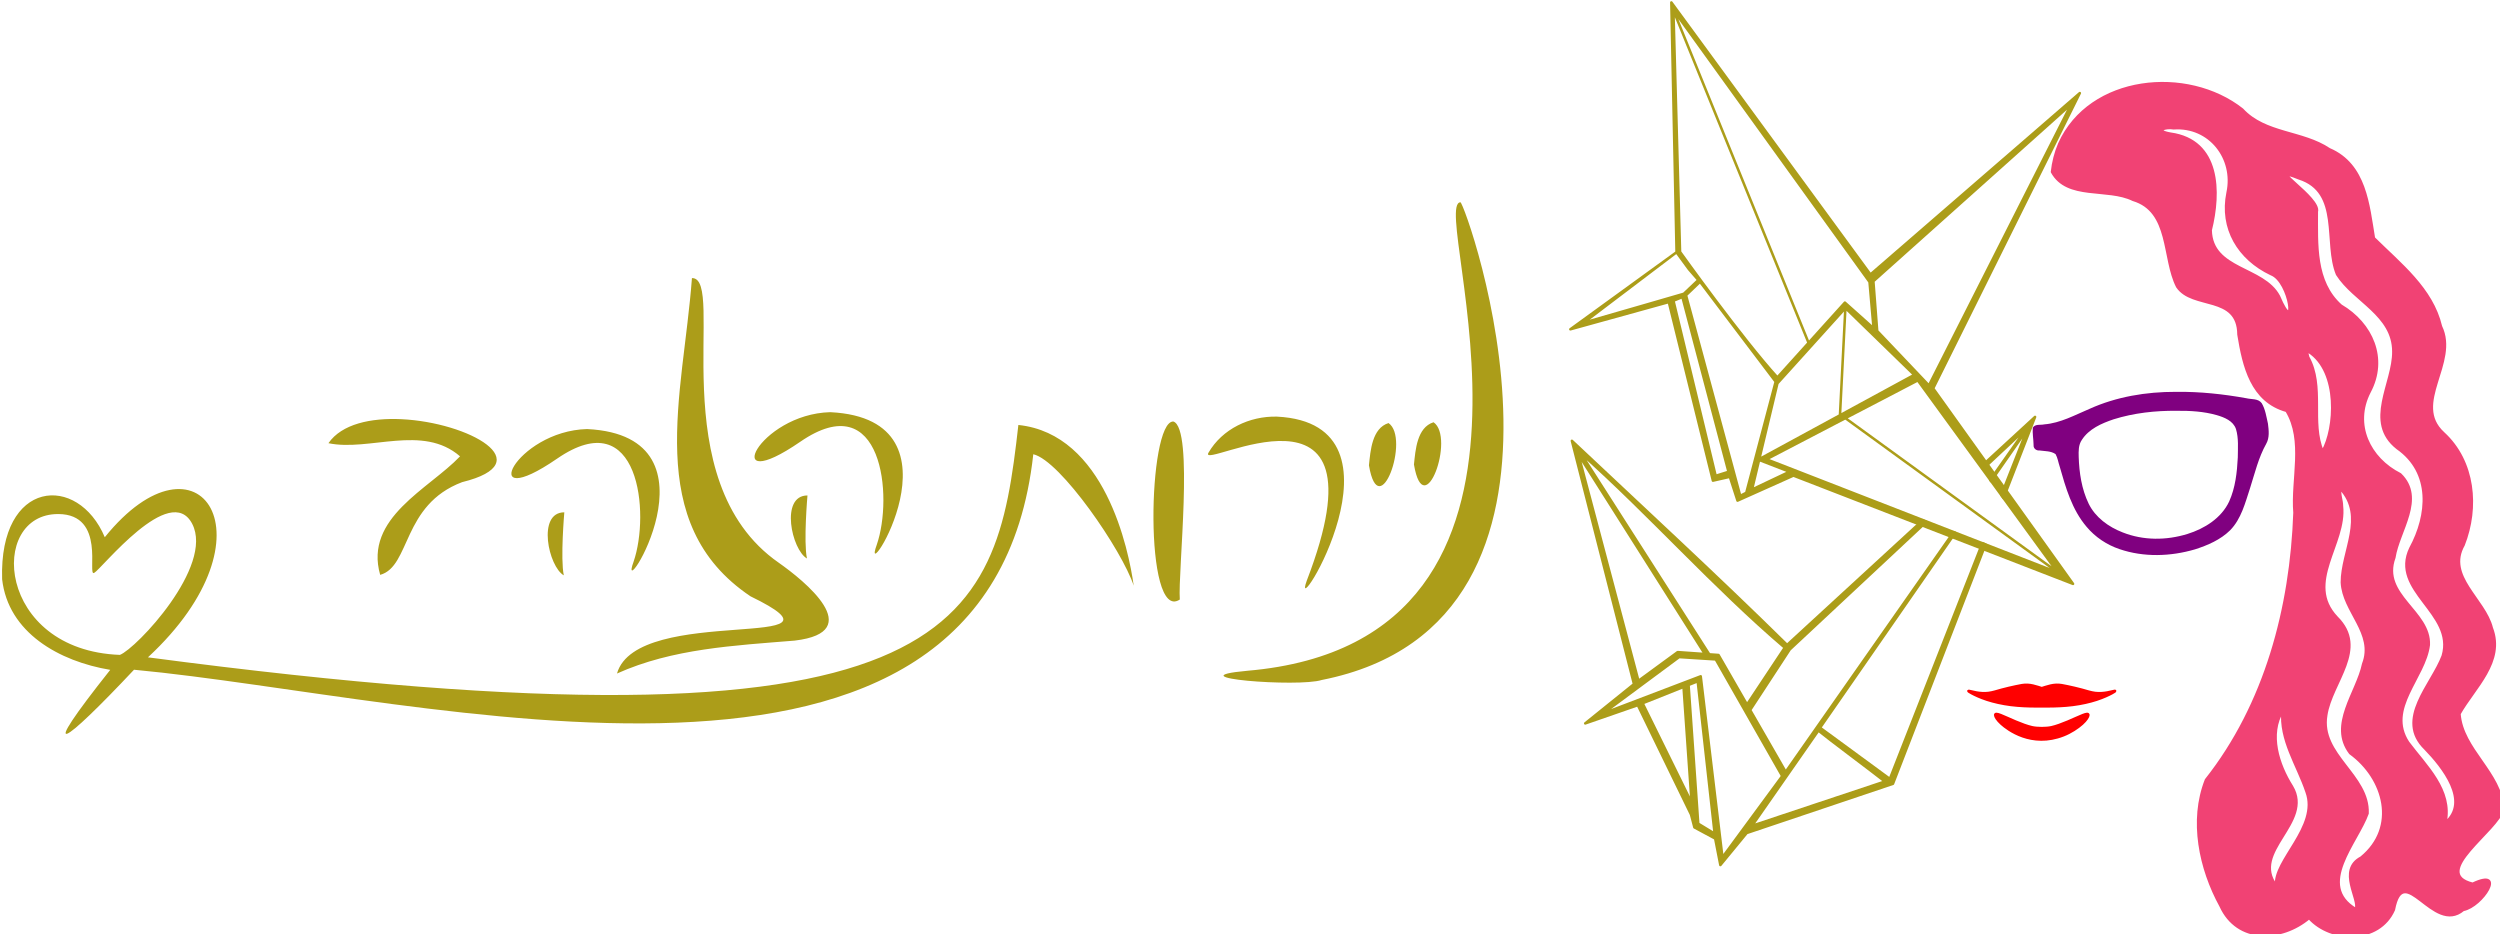
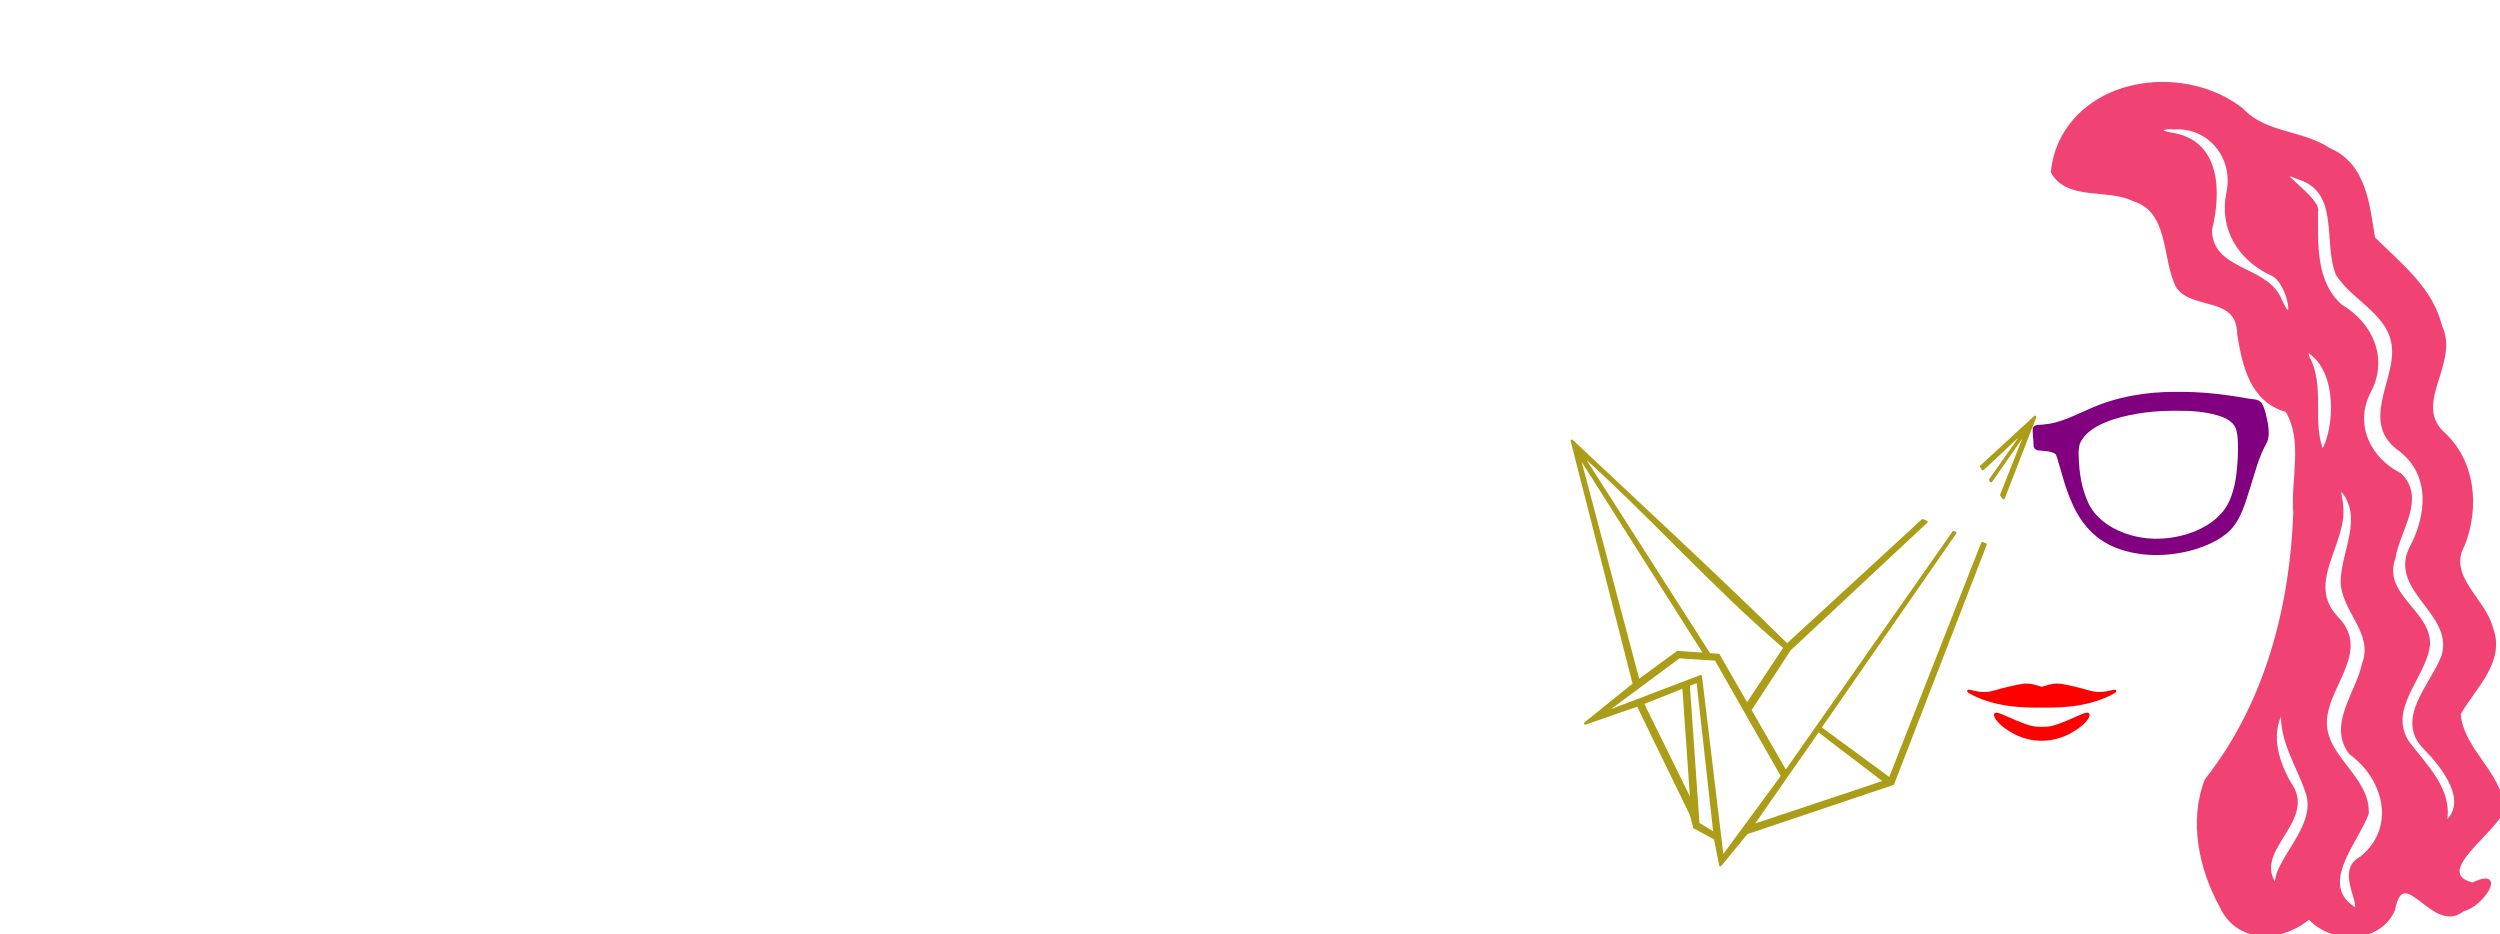
<svg xmlns="http://www.w3.org/2000/svg" id="svg1" version="1.1" viewBox="0 0 200.429 74.908" height="283.116" width="757.526">
  <defs id="defs1" />
  <g transform="matrix(0.265,0,0,0.265,83.396,-14.117)" id="g2">
    <path d="m 300.972,179.407 -16.315,15.015 c 0.181,0.249 0.363,0.497 0.544,0.745 l 13.239,-12.391 -11.034,15.689 c 0.087,0.12 0.175,0.24 0.262,0.36 l 11.019,-15.83 -7.906,20.032 c 0.222,0.305 0.441,0.609 0.66,0.91 z m -140.119,7.232 18.784,73.602 -14.752,11.881 15.91,-5.521 16.104,33.099 1.019,3.877 6.286,3.384 1.566,8.012 7.968,-9.693 44.242,-14.894 27.993,-72.398 c -0.314,-0.122 -0.629,-0.245 -0.949,-0.369 l -27.984,71.302 -21.113,-15.483 40.882,-58.968 c -0.162,-0.063 -0.325,-0.126 -0.488,-0.189 l -50.788,72.506 -10.76,-18.709 11.975,-18.315 41.332,-38.615 c -0.378,-0.147 -0.757,-0.294 -1.137,-0.442 l -40.994,37.682 C 204.878,227.626 182.564,207.089 160.853,186.639 Z m 2.582,3.622 c 21.206,18.92 40.239,40.539 61.814,58.95 l -11.422,17.217 -8.624,-14.994 -2.792,-0.197 z m -0.644,0.435 38.293,60.448 -8.235,-0.58 -11.872,8.683 z m 30.499,61.356 11.084,0.709 20.105,35.305 -18.085,24.576 -6.576,-54.765 -29.592,11.268 z m 5.627,7.328 5.124,46.108 -4.974,-3.027 -2.927,-41.974 z m -4.29,1.71 2.446,35.066 -14.832,-30.129 z m 40.793,13.203 c 2.724,2.272 16.578,12.588 20.125,15.417 l -40.211,13.404 z" style="baseline-shift:baseline;display:inline;overflow:visible;opacity:1;vector-effect:none;fill:#ac9d19;fill-opacity:1;stroke:#ac9d19;stroke-width:0.775;stroke-linecap:round;stroke-linejoin:round;stroke-miterlimit:0.8;stroke-opacity:1;paint-order:fill markers stroke;enable-background:accumulate;stop-color:#000000;stop-opacity:1" id="path17" />
-     <path d="m 191.362,55.887 41.116,101.167 z m 52.224,90.61 -1.659,32.959 z m -0.085,33.219 66.426,48.218 z m -52.558,-125.698 1.58,75.605 3.735,5.097 2.841,3.278 -4.381,4.154 c 0,0 -20.234,5.882 -30.349,8.772 l 28.156,-21.344 -32.131,23.312 29.777,-8.237 13.35,54.025 5.116,-1.164 2.324,7.206 16.911,-7.574 84.587,32.763 L 270.149,170.777 314.509,81.438 251.175,136.304 Z m 0.611,2.273 59.348,82.283 1.222,14.008 -8.684,-7.757 -20.421,22.634 C 212.074,155.419 193.564,129.48 193.564,129.48 Z m 120.352,28.512 -42.999,84.991 c -0.035,0.005 -0.069,0.014 -0.103,0.024 l -15.595,-16.409 -1.154,-15.059 z m -112.289,53.715 22.885,30.23 -8.894,33.614 -1.834,0.924 -16.407,-60.692 z m -5.332,4.62 13.951,52.877 -3.893,1.217 -12.77,-52.982 z m 49.323,3.312 20.815,20.243 -47.178,25.64 9.455,3.653 -11.351,5.377 7.673,-32.108 z m 21.89,21.902 42.333,58.136 -88.12,-34.268 z" style="display:inline;fill:#ac9d19;fill-opacity:0.996;stroke:#ac9d19;stroke-width:0.775;stroke-linecap:round;stroke-linejoin:round;stroke-miterlimit:0;stroke-dasharray:none;stroke-opacity:1;paint-order:markers stroke fill" id="path9" />
    <path d="m 343.619,171.816 -0.101,0.002 c -8.913,-0.018 -17.919,1.464 -26.077,5.152 -4.436,1.873 -8.791,4.299 -13.686,4.691 -1.162,0.27 -2.737,-0.187 -3.459,0.986 -0.156,1.744 0.204,3.504 0.232,5.259 -0.11,1.038 0.836,1.763 1.823,1.651 1.606,0.235 3.437,0.122 4.824,1.102 0.651,1.135 0.823,2.506 1.245,3.742 1.815,6.393 3.73,13.078 8.132,18.235 2.619,3.136 6.12,5.466 9.985,6.77 7.338,2.508 15.444,2.236 22.829,0.064 3.846,-1.231 7.715,-2.905 10.629,-5.778 3.378,-3.453 4.553,-8.305 6.025,-12.753 1.449,-4.526 2.538,-9.227 4.885,-13.403 1.048,-1.842 0.78,-4.067 0.53,-6.078 -0.481,-2.101 -0.778,-4.339 -1.897,-6.218 -1.063,-1.461 -3.1,-1.096 -4.631,-1.487 -6.976,-1.258 -14.054,-2.017 -21.15,-1.935 z m 0.159,5.738 c 4.073,-0.043 8.226,0.186 12.152,1.307 2.32,0.678 4.986,1.724 5.83,4.223 0.835,2.781 0.565,5.774 0.547,8.6 -0.232,4.541 -0.73,9.108 -2.608,13.306 -2.377,5.062 -7.472,8.229 -12.656,9.838 -6.371,1.957 -13.292,2 -19.551,-0.479 -4.273,-1.652 -8.284,-4.528 -10.323,-8.739 -2.104,-4.372 -2.837,-9.289 -2.994,-14.099 -0.052,-1.751 -0.093,-3.626 0.94,-5.136 2.133,-3.35 6.003,-5.027 9.628,-6.251 6.137,-1.919 12.621,-2.632 19.034,-2.57 z" style="baseline-shift:baseline;display:inline;overflow:visible;vector-effect:none;fill:#800080;stroke-width:0.775;stroke-linecap:round;stroke-linejoin:round;stroke-miterlimit:0.8;paint-order:fill markers stroke;enable-background:accumulate;stop-color:#000000" id="path34" />
    <path d="m 298.66,260.462 c -1.119,-0.046 -2.194,0.182 -3.507,0.468 -1.313,0.286 -2.866,0.628 -4.282,1.016 -1.416,0.388 -2.695,0.823 -3.986,0.983 -1.291,0.16 -2.593,0.046 -3.678,-0.148 -1.085,-0.194 -1.952,-0.468 -2.261,-0.491 -0.063,-0.005 -0.103,3.6e-4 -0.118,0.017 -2.6e-4,3.2e-4 -7.7e-4,0.002 -0.002,0.003 l -0.002,0.002 -0.002,0.002 c -6.1e-4,0.002 -0.002,0.006 -0.003,0.008 -0.009,0.08 0.309,0.304 1.004,0.677 0.937,0.503 2.559,1.28 4.626,1.953 2.067,0.674 4.579,1.245 7.206,1.576 2.627,0.331 5.368,0.422 7.344,0.422 h 4.016 c 1.976,0 4.717,-0.091 7.344,-0.422 2.627,-0.331 5.139,-0.902 7.206,-1.576 2.067,-0.674 3.69,-1.451 4.626,-1.953 0.695,-0.373 1.012,-0.597 1.004,-0.677 v -0.002 l -0.002,-0.002 c -6.4e-4,-0.002 -7.8e-4,-0.004 -0.002,-0.005 v -0.002 l -0.002,-0.002 -0.002,-0.002 c -0.015,-0.017 -0.055,-0.023 -0.118,-0.018 -0.308,0.023 -1.177,0.296 -2.262,0.491 -1.085,0.194 -2.386,0.308 -3.677,0.148 -1.291,-0.16 -2.571,-0.594 -3.987,-0.983 -1.416,-0.388 -2.969,-0.731 -4.282,-1.016 -1.313,-0.286 -2.388,-0.514 -3.507,-0.468 -1.119,0.046 -2.283,0.365 -3.277,0.674 -0.384,0.119 -0.742,0.236 -1.072,0.344 -0.33,-0.108 -0.687,-0.225 -1.071,-0.344 -0.994,-0.308 -2.159,-0.628 -3.278,-0.674 z m -9.334,8.81 c -0.275,-0.011 -0.41,0.09 -0.406,0.324 0.008,0.468 0.574,1.47 1.906,2.665 1.897,1.701 9.065,7.218 18.719,3.448 2.213,-0.864 4.313,-2.253 5.645,-3.448 1.333,-1.195 1.898,-2.197 1.906,-2.665 0.008,-0.468 -0.541,-0.404 -1.648,0.024 -1.106,0.428 -2.77,1.22 -4.514,1.955 -1.744,0.735 -3.57,1.413 -4.983,1.728 -1.598,0.356 -4.285,0.357 -5.887,0 -1.413,-0.315 -3.239,-0.993 -4.983,-1.728 -1.744,-0.735 -3.408,-1.527 -4.514,-1.955 -0.553,-0.214 -0.967,-0.337 -1.242,-0.348 z" style="display:inline;fill:#ff0000;fill-opacity:1;stroke:#ff0000;stroke-width:0.775;stroke-linecap:round;stroke-linejoin:round;stroke-miterlimit:0.8;stroke-dasharray:none;stroke-opacity:1;paint-order:fill markers stroke" id="path37" />
    <path d="m 306.114,105.281 c 4.585,8.426 16.797,4.628 24.505,8.433 11.438,3.425 8.977,17.642 13.371,26.272 4.632,6.91 18.441,2.252 18.54,14.498 1.557,9.601 3.945,20.109 14.537,23.069 5.466,9.022 1.592,20.678 2.41,30.822 -1.019,28.727 -8.703,57.991 -26.777,80.839 -4.857,12.32 -1.785,26.836 4.416,38.142 5.083,11.213 18.346,10.702 26.769,3.638 6.632,7.388 21.157,7.684 25.624,-2.499 2.937,-15.245 11.942,7.697 21.015,0.044 5.764,-1.103 13.207,-12.831 2.838,-7.878 -13.19,-3.273 7.68,-16.129 9.191,-22.657 -0.621,-10.919 -12.417,-17.967 -13.195,-28.773 4.489,-7.961 13.666,-15.793 9.761,-25.985 -2.145,-8.657 -13.879,-15.615 -8.514,-25.104 4.474,-11.332 3.256,-25.265 -6.101,-33.82 -9.779,-8.966 4.577,-21.239 -0.76,-32.292 -2.688,-11.42 -12.391,-18.889 -20.28,-26.724 -1.662,-9.948 -2.545,-22.186 -13.46,-26.865 -8.181,-5.495 -19.436,-4.525 -26.355,-12.038 -16.611,-13.118 -46.098,-10.257 -55.337,10.376 -1.16,2.701 -1.879,5.583 -2.198,8.503 z m 36.801,-13.212 c 10.944,-0.761 18.556,9.124 16.331,19.476 -2.219,10.849 3.363,20.011 13.116,24.641 6.006,2.231 7.785,19.466 2.373,6.73 -4.703,-8.92 -20.364,-7.78 -20.644,-20.004 2.864,-11.492 2.806,-27.1 -12.158,-29.189 -4.833,-0.85 -1.757,-2.106 0.982,-1.654 z m 37.896,15.144 c 12.901,4.103 7.609,19.552 11.552,29.06 5.129,8.105 16.994,12.19 17.02,23.348 0.12,9.619 -8.835,21.343 1.192,29.221 10.548,7.368 9.404,20.279 3.968,30.286 -6.203,12.922 13.595,19.561 9.797,32.544 -3.259,8.77 -14.505,19.24 -5.297,28.13 5.342,5.508 13.652,15.979 6.074,22.355 2.068,-9.862 -5.885,-17.047 -11.298,-24.286 -6.711,-10.295 5.02,-19.511 6.258,-29.468 0.474,-10.16 -14.6,-15.016 -10.428,-26.425 1.257,-8.139 9.322,-17.958 1.793,-25.221 -9.394,-4.731 -14.355,-15.046 -9.298,-24.901 5.392,-10.063 0.692,-20.66 -8.641,-26.129 -8.057,-7.197 -7.277,-18.61 -7.304,-28.401 1.24,-4.167 -16.022,-14.459 -5.389,-10.112 z m 2.916,52.445 c 9.354,6.031 8.17,23.363 4.234,30.154 -3.737,-8.678 0.526,-19.609 -4.364,-28.475 0.015,-0.251 -0.665,-1.568 0.131,-1.679 z m 9.619,41.45 c 7.806,8.44 0.473,18.895 0.465,28.356 0.401,8.795 10.057,15.397 6.448,24.686 -1.805,8.678 -10.47,18.458 -3.941,26.992 10.464,7.583 14.493,22.438 3.324,31.584 -7.238,3.786 -0.298,12.723 -1.608,15.625 -12.208,-7.277 0.41,-20.23 3.52,-28.99 0.471,-11.538 -14.534,-17.625 -12.505,-29.702 1.485,-10.029 12.776,-20.108 3.17,-29.62 -9.859,-10.469 2.873,-22.282 1.587,-33.69 0.013,-1.729 -0.847,-3.53 -0.46,-5.242 z m -17.484,67.188 c -0.861,8.796 4.565,16.462 7.279,24.558 3.858,10.559 -10.128,20.877 -9.195,28.382 -7.993,-10.395 11.28,-19.052 4.743,-30.018 -4.179,-6.627 -7.174,-15.808 -2.828,-22.923 z" style="display:inline;opacity:1;fill:#f14274;fill-opacity:1;stroke:#f14274;stroke-width:0.775;stroke-linecap:round;stroke-linejoin:round;stroke-miterlimit:0.8;stroke-dasharray:none;stroke-opacity:1;paint-order:fill markers stroke" id="path42" />
  </g>
-   <path d="m 117.085,16.217 c -2.636,0.134 10.772,35.173 -17.085,37.56 -6.059,0.548 4.117,1.34 5.968,0.738 23.652,-4.667 11.481,-38.317 11.117,-38.299 z m -61.611,6.076 c -0.692,9.362 -4.007,19.674 4.693,25.513 9.358,4.548 -9.091,0.556 -10.702,6.191 4.452,-2.004 9.429,-2.243 14.247,-2.639 5.893,-0.697 0.712,-4.844 -1.268,-6.235 -9.513,-6.599 -4.177,-22.878 -6.97,-22.829 z m 11.099,10.751 c -5.788,0.146 -9.011,6.913 -2.409,2.369 6.602,-4.544 7.457,4.423 6.127,8.263 -1.459,3.972 7.663,-10.065 -3.718,-10.631 z m 35.801,0.357 c -2.182,-0.053 -4.383,0.978 -5.495,2.905 -0.846,1.536 14.707,-7.466 7.889,10.239 -1.459,3.975 8.985,-12.578 -2.394,-13.144 z m -70.185,0.206 c -2.444,-0.117 -4.793,0.379 -5.858,1.924 3.276,0.687 7.555,-1.552 10.55,1.054 -2.482,2.614 -7.712,4.924 -6.402,9.503 2.449,-0.685 1.741,-5.61 6.57,-7.434 6.354,-1.564 0.517,-4.79 -4.86,-5.047 z m 61.884,0.186 c -2.059,-0.089 -2.375,16.182 0.513,14.273 -0.161,-2.224 1.151,-13.708 -0.513,-14.273 z m 20.856,0.059 c -1.329,0.418 -1.449,2.228 -1.57,3.388 0.813,4.818 3.332,-2.185 1.57,-3.388 z m -3.609,0.065 c -1.329,0.418 -1.448,2.228 -1.57,3.388 0.813,4.817 3.333,-2.187 1.57,-3.388 z m -29.676,0.153 c -1.828,16.166 -4.377,27.291 -69.783,18.629 10.514,-9.741 4.045,-18.924 -3.461,-9.629 -2.154,-5.123 -8.481,-4.669 -8.23,3.366 0.481,4.282 4.575,6.588 8.668,7.267 -6.02,7.584 -3.803,6.066 1.906,-0.01 23.497,2.204 68.579,14.872 72.096,-17.276 2.176,0.498 7.123,7.711 8.052,10.539 -0.403,-2.91 -2.314,-12.164 -9.247,-12.886 z m -34.566,0.327 c -5.788,0.146 -9.011,6.913 -2.409,2.369 6.602,-4.544 7.457,4.423 6.127,8.263 -1.459,3.972 7.663,-10.065 -3.718,-10.631 z m 17.658,5.324 c -2.213,0.003 -1.267,4.356 -0.041,5.054 -0.284,-1.327 0.041,-5.054 0.041,-5.054 z m -60.06,1.49 c 3.854,0.022 2.281,5.022 2.87,4.72 0.589,-0.303 6.103,-7.34 7.864,-3.933 1.76,3.407 -4.489,10.001 -5.798,10.505 -9.893,-0.37 -10.598,-11.324 -4.936,-11.291 z m 40.566,-0.138 c -2.213,0.003 -1.267,4.356 -0.041,5.054 -0.284,-1.327 0.041,-5.054 0.041,-5.054 z" style="display:inline;fill:#ac9d19;fill-opacity:1;stroke:none;stroke-width:0.538;stroke-linecap:round;stroke-linejoin:round;stroke-miterlimit:0.8;stroke-dasharray:none;stroke-opacity:1;paint-order:fill markers stroke" id="path49" />
</svg>